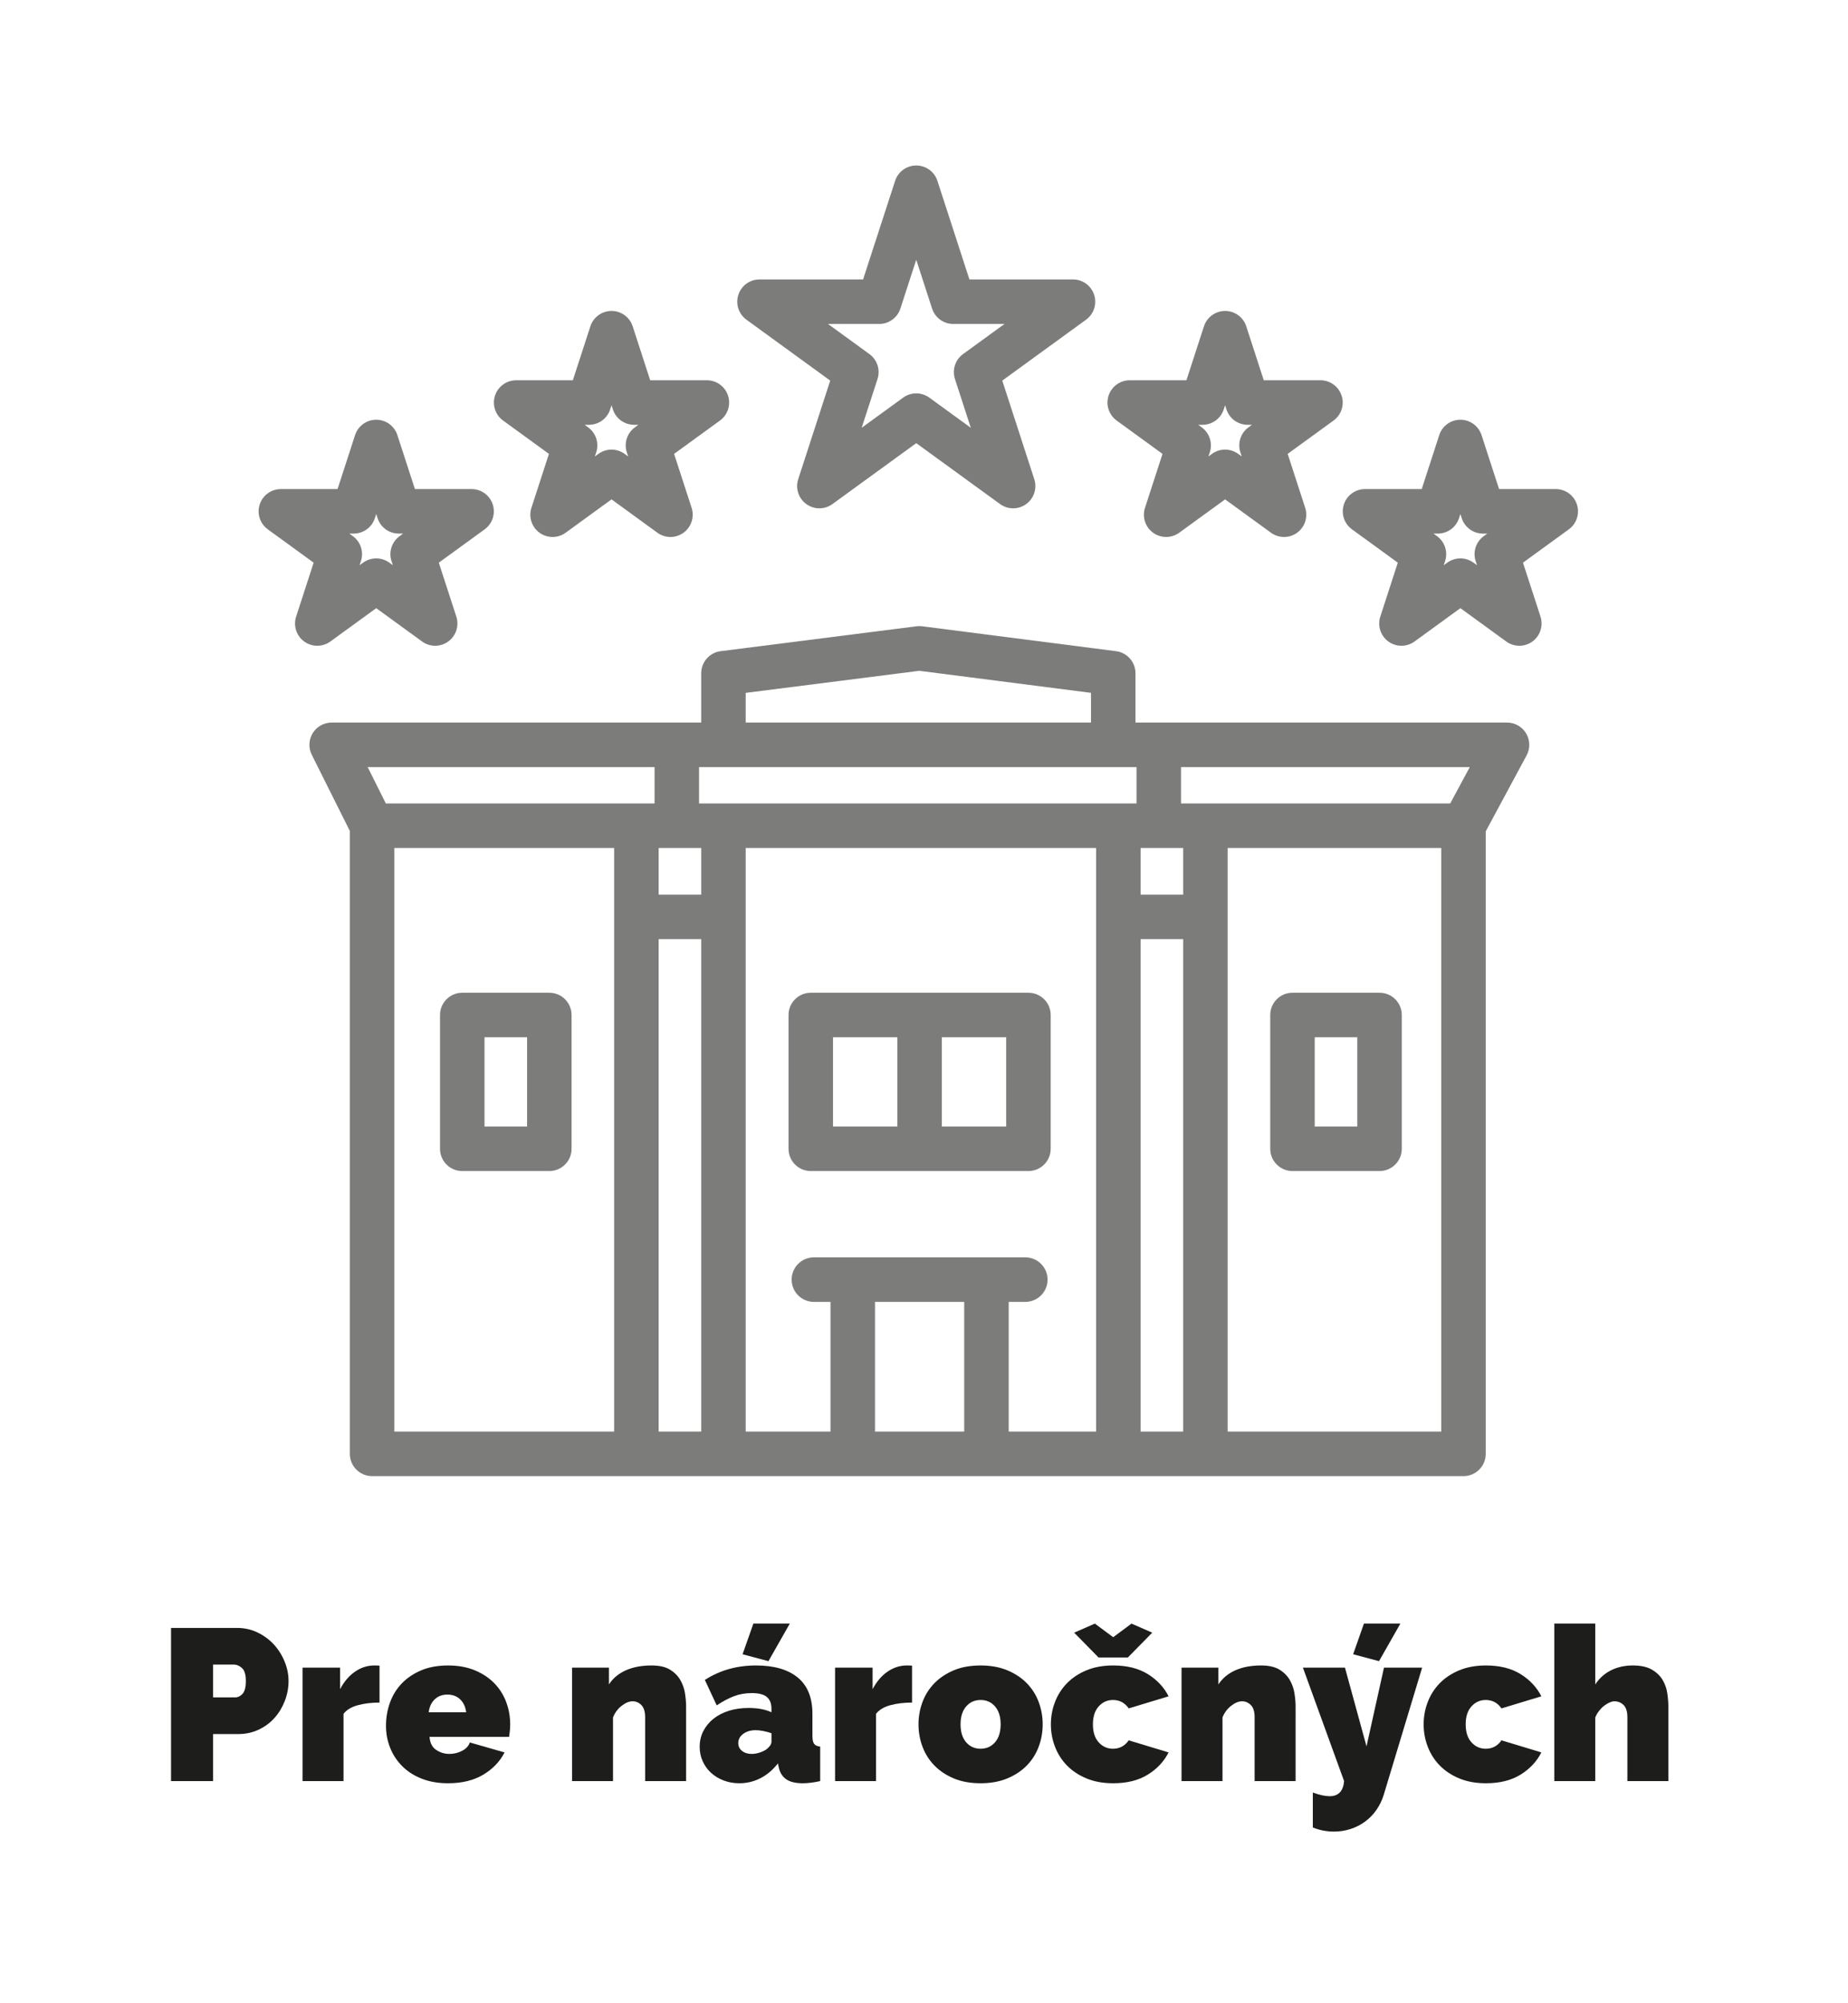
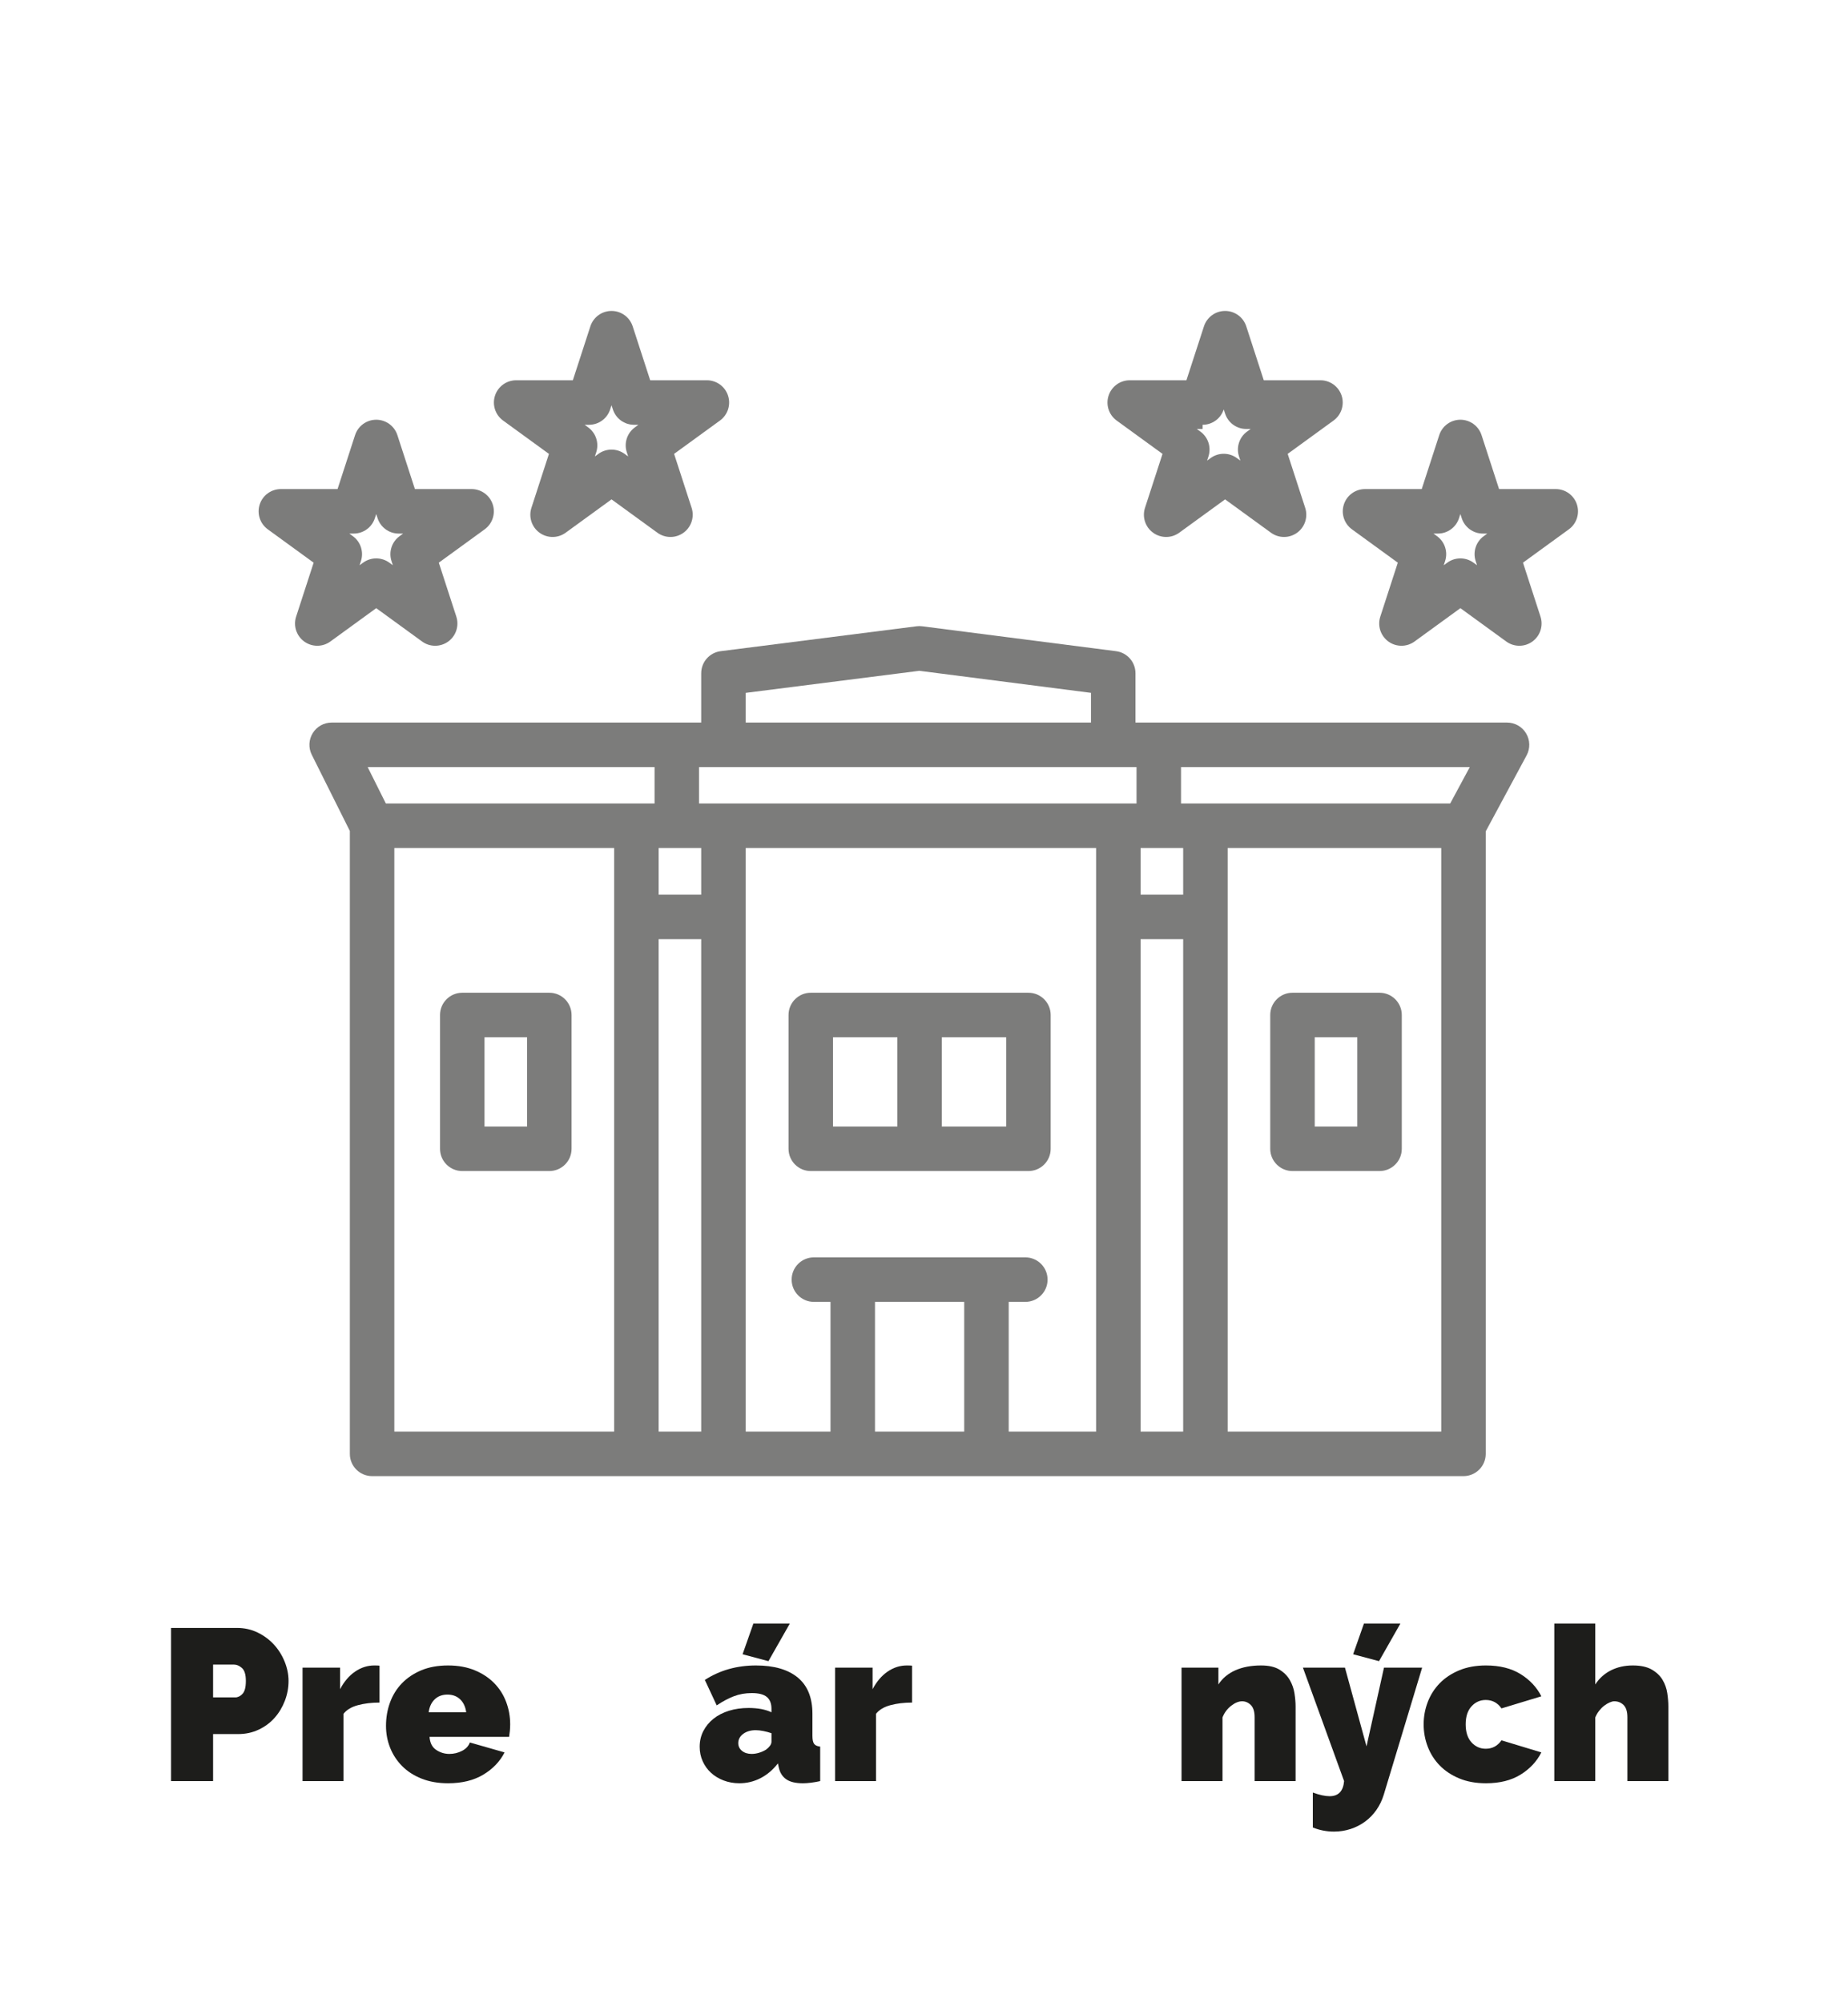
<svg xmlns="http://www.w3.org/2000/svg" version="1.1" id="Vrstva_1" x="0px" y="0px" width="1080px" height="1170px" viewBox="0 0 1080 1170" xml:space="preserve">
-   <rect x="0" fill="none" width="1080" height="1170" />
  <g>
    <g transform="translate(535.488, 743.689)">
	</g>
  </g>
  <g>
    <g transform="translate(184.915, 820.895)">
	</g>
  </g>
  <g>
    <path fill="#1D1D1B" d="M99.96,1040.255v-89.46h38.556c4.366,0,8.398,0.904,12.096,2.709c3.695,1.808,6.866,4.158,9.514,7.057   c2.646,2.898,4.726,6.219,6.236,9.954c1.513,3.738,2.269,7.496,2.269,11.276c0,3.949-0.714,7.792-2.143,11.528   c-1.429,3.737-3.424,7.057-5.984,9.954c-2.563,2.896-5.671,5.21-9.324,6.929c-3.654,1.723-7.667,2.584-12.032,2.584H124.53v27.468   L99.96,1040.255L99.96,1040.255z M124.53,991.367h12.979c1.512,0,2.918-0.691,4.221-2.078c1.301-1.387,1.952-3.884,1.952-7.496   c0-3.696-0.756-6.216-2.268-7.561c-1.513-1.344-3.024-2.019-4.536-2.019H124.53V991.367L124.53,991.367z" />
    <path fill="#1D1D1B" d="M221.8,994.392c-4.622,0-8.821,0.505-12.601,1.513c-3.78,1.008-6.596,2.688-8.442,5.04v39.312h-23.939   V973.98h21.925v12.602c2.352-4.451,5.271-7.875,8.757-10.271c3.482-2.395,7.244-3.592,11.274-3.592   c1.596,0,2.604,0.043,3.024,0.127v21.546L221.8,994.392L221.8,994.392z" />
    <path fill="#1D1D1B" d="M261.865,1041.515c-5.796,0-10.961-0.902-15.497-2.708s-8.339-4.264-11.402-7.371   c-3.066-3.105-5.398-6.679-6.992-10.711c-1.598-4.03-2.395-8.272-2.395-12.726c0-4.788,0.775-9.324,2.331-13.607   c1.553-4.283,3.861-8.021,6.93-11.215c3.065-3.19,6.846-5.732,11.34-7.624c4.493-1.89,9.722-2.835,15.687-2.835   c5.88,0,11.089,0.945,15.624,2.835c4.536,1.891,8.335,4.41,11.402,7.562c3.066,3.149,5.375,6.804,6.931,10.963   c1.554,4.158,2.329,8.506,2.329,13.039c0,1.262-0.062,2.542-0.188,3.844c-0.127,1.304-0.274,2.457-0.44,3.466H251.03   c0.252,3.527,1.554,6.07,3.905,7.623c2.353,1.557,4.915,2.331,7.688,2.331c2.602,0,5.06-0.586,7.37-1.766   c2.309-1.174,3.843-2.813,4.599-4.913l20.286,5.796c-2.689,5.292-6.826,9.62-12.411,12.978   C276.878,1039.836,270.012,1041.515,261.865,1041.515z M272.448,1000.061c-0.421-3.189-1.596-5.711-3.525-7.56   c-1.935-1.847-4.41-2.772-7.436-2.772c-3.022,0-5.502,0.926-7.434,2.772c-1.934,1.849-3.108,4.369-3.528,7.56H272.448z" />
-     <path fill="#1D1D1B" d="M400.965,1040.255h-23.94v-37.296c0-3.274-0.735-5.648-2.204-7.119c-1.472-1.47-3.172-2.204-5.103-2.204   c-2.018,0-4.157,0.88-6.427,2.646c-2.268,1.764-3.948,4.03-5.04,6.805v37.169h-23.938V973.98h21.546v9.827   c2.352-3.609,5.647-6.362,9.89-8.253c4.241-1.89,9.264-2.835,15.06-2.835c4.535,0,8.126,0.82,10.771,2.459   c2.646,1.638,4.662,3.674,6.049,6.111c1.387,2.436,2.287,5.039,2.709,7.812c0.419,2.772,0.63,5.292,0.63,7.561L400.965,1040.255   L400.965,1040.255z" />
    <path fill="#1D1D1B" d="M432.085,1041.515c-3.275,0-6.344-0.547-9.197-1.637c-2.856-1.09-5.313-2.583-7.371-4.475   c-2.061-1.89-3.677-4.136-4.852-6.74c-1.178-2.603-1.765-5.418-1.765-8.441c0-3.358,0.713-6.425,2.143-9.197   c1.428-2.772,3.401-5.166,5.923-7.182c2.52-2.017,5.521-3.568,9.01-4.663c3.484-1.09,7.326-1.637,11.528-1.637   c5.374,0,9.825,0.84,13.354,2.521v-2.017c0-3.106-0.903-5.419-2.709-6.931c-1.807-1.513-4.724-2.269-8.756-2.269   c-3.779,0-7.266,0.61-10.458,1.827c-3.193,1.22-6.552,3.004-10.079,5.354l-6.931-14.868c8.734-5.625,18.688-8.442,29.86-8.442   c10.585,0,18.73,2.354,24.444,7.058c5.711,4.707,8.568,11.763,8.568,21.169v12.853c0,2.269,0.334,3.842,1.008,4.726   c0.672,0.881,1.848,1.407,3.526,1.574v20.159c-1.932,0.421-3.759,0.735-5.479,0.945c-1.724,0.208-3.258,0.313-4.6,0.313   c-4.284,0-7.541-0.774-9.768-2.328c-2.225-1.554-3.675-3.844-4.348-6.868l-0.504-2.396c-2.941,3.78-6.344,6.66-10.204,8.631   C440.569,1040.527,436.451,1041.515,432.085,1041.515z M439.267,1024.379c1.426,0,2.897-0.229,4.41-0.693   c1.512-0.46,2.854-1.071,4.03-1.825c0.924-0.672,1.679-1.405,2.269-2.206c0.587-0.797,0.882-1.616,0.882-2.456v-4.914   c-1.43-0.505-2.981-0.924-4.661-1.262c-1.681-0.333-3.192-0.505-4.535-0.505c-2.94,0-5.377,0.717-7.31,2.144   c-1.933,1.43-2.896,3.233-2.896,5.418c0,1.85,0.733,3.361,2.204,4.535C435.129,1023.793,436.998,1024.379,439.267,1024.379z    M449.094,970.199l-15.119-4.032l6.3-17.892h21.293L449.094,970.199z" />
    <path fill="#1D1D1B" d="M533.011,994.392c-4.622,0-8.82,0.505-12.601,1.513s-6.596,2.688-8.441,5.04v39.312h-23.94V973.98h21.925   v12.602c2.352-4.451,5.271-7.875,8.757-10.271c3.483-2.395,7.245-3.592,11.275-3.592c1.595,0,2.604,0.043,3.024,0.127   L533.011,994.392L533.011,994.392z" />
-     <path fill="#1D1D1B" d="M573.076,1041.515c-5.965,0-11.192-0.942-15.687-2.833c-4.495-1.891-8.274-4.41-11.338-7.562   c-3.069-3.149-5.378-6.804-6.933-10.962c-1.557-4.158-2.332-8.505-2.332-13.041c0-4.534,0.775-8.882,2.332-13.041   c1.555-4.158,3.862-7.812,6.933-10.962c3.062-3.149,6.843-5.671,11.338-7.562c4.493-1.89,9.723-2.835,15.687-2.835   c5.878,0,11.088,0.945,15.625,2.835c4.535,1.891,8.334,4.411,11.403,7.562c3.063,3.149,5.374,6.804,6.927,10.962   c1.554,4.159,2.332,8.507,2.332,13.041c0,4.536-0.777,8.883-2.332,13.041c-1.554,4.158-3.864,7.812-6.927,10.962   c-3.069,3.149-6.868,5.671-11.403,7.562C584.164,1040.571,578.954,1041.515,573.076,1041.515z M561.359,1007.117   c0,4.453,1.091,7.938,3.275,10.459c2.185,2.521,4.997,3.779,8.441,3.779c3.442,0,6.259-1.261,8.442-3.779   c2.183-2.521,3.275-6.006,3.275-10.459c0-4.451-1.094-7.938-3.275-10.458c-2.185-2.521-5-3.779-8.442-3.779   c-3.444,0-6.258,1.261-8.441,3.779C562.448,999.179,561.359,1002.666,561.359,1007.117z" />
-     <path fill="#1D1D1B" d="M614.151,1007.117c0-4.534,0.797-8.882,2.395-13.04c1.596-4.159,3.926-7.812,6.992-10.963   c3.066-3.149,6.868-5.671,11.403-7.562c4.535-1.89,9.743-2.835,15.625-2.835c8.063,0,14.805,1.683,20.223,5.04   c5.419,3.361,9.472,7.688,12.16,12.979l-23.311,7.056c-2.27-3.276-5.334-4.914-9.198-4.914c-3.275,0-6.048,1.239-8.316,3.717   c-2.268,2.479-3.401,5.986-3.401,10.521c0,4.536,1.135,8.045,3.401,10.521c2.27,2.479,5.04,3.719,8.316,3.719   c3.864,0,6.93-1.64,9.198-4.914l23.311,7.056c-2.688,5.293-6.741,9.62-12.16,12.979c-5.418,3.36-12.158,5.038-20.223,5.038   c-5.881,0-11.089-0.942-15.625-2.833c-4.535-1.891-8.337-4.41-11.403-7.562c-3.066-3.149-5.396-6.804-6.992-10.962   C614.948,1016,614.151,1011.653,614.151,1007.117z M639.856,948.274l10.71,7.938l10.709-7.938l12.097,5.291l-14.236,14.489h-17.138   l-14.235-14.489L639.856,948.274z" />
    <path fill="#1D1D1B" d="M757.159,1040.255H733.22v-37.296c0-3.274-0.736-5.648-2.204-7.119c-1.472-1.47-3.174-2.204-5.104-2.204   c-2.017,0-4.157,0.88-6.426,2.646c-2.269,1.764-3.95,4.03-5.04,6.805v37.169h-23.938V973.98h21.545v9.827   c2.351-3.609,5.646-6.362,9.889-8.253c4.241-1.89,9.263-2.835,15.058-2.835c4.536,0,8.128,0.82,10.774,2.459   c2.646,1.638,4.662,3.674,6.048,6.111c1.386,2.436,2.288,5.039,2.708,7.812c0.42,2.773,0.631,5.292,0.631,7.561L757.159,1040.255   L757.159,1040.255z" />
    <path fill="#1D1D1B" d="M767.24,1046.934c3.862,1.427,7.14,2.142,9.827,2.142c5.124,0,7.938-2.941,8.442-8.82l-24.066-66.274h24.57   l12.6,45.989l10.206-45.989h22.302l-22.427,74.215c-1.008,3.273-2.437,6.235-4.283,8.883c-1.849,2.646-4.054,4.914-6.615,6.804   c-2.563,1.89-5.398,3.338-8.506,4.347c-3.107,1.01-6.343,1.514-9.701,1.514c-4.283,0-8.4-0.799-12.349-2.395V1046.934   L767.24,1046.934z M805.922,970.199l-15.122-4.032l6.3-17.892h21.294L805.922,970.199z" />
    <path fill="#1D1D1B" d="M832.002,1007.117c0-4.534,0.796-8.882,2.393-13.04c1.595-4.159,3.926-7.812,6.993-10.963   c3.065-3.149,6.868-5.671,11.403-7.562c4.534-1.89,9.742-2.835,15.623-2.835c8.064,0,14.807,1.683,20.225,5.04   c5.419,3.361,9.471,7.688,12.159,12.979l-23.311,7.056c-2.269-3.276-5.335-4.914-9.198-4.914c-3.274,0-6.048,1.239-8.315,3.717   c-2.269,2.479-3.402,5.986-3.402,10.521c0,4.536,1.136,8.045,3.402,10.521c2.269,2.479,5.04,3.719,8.315,3.719   c3.863,0,6.931-1.64,9.198-4.914l23.311,7.056c-2.688,5.293-6.74,9.62-12.159,12.979c-5.418,3.36-12.159,5.038-20.225,5.038   c-5.88,0-11.088-0.942-15.623-2.833s-8.338-4.41-11.403-7.562c-3.067-3.149-5.398-6.804-6.993-10.962   C832.798,1016,832.002,1011.653,832.002,1007.117z" />
    <path fill="#1D1D1B" d="M975.011,1040.255h-23.94v-37.296c0-3.274-0.736-5.648-2.204-7.119c-1.473-1.47-3.298-2.204-5.479-2.204   c-0.757,0-1.66,0.23-2.709,0.692c-1.051,0.463-2.103,1.091-3.15,1.889c-1.051,0.8-2.037,1.786-2.961,2.962   c-0.926,1.177-1.682,2.479-2.269,3.907v37.169h-23.939v-91.979h23.939v35.531c2.351-3.609,5.419-6.362,9.197-8.253   c3.777-1.89,8.021-2.835,12.726-2.835c4.62,0,8.316,0.799,11.089,2.396c2.771,1.597,4.87,3.59,6.3,5.983   c1.426,2.396,2.352,4.977,2.771,7.75c0.42,2.771,0.631,5.375,0.631,7.812L975.011,1040.255L975.011,1040.255z" />
  </g>
  <g>
    <path fill="#7C7C7B" d="M321.033,579.812h-50.881c-7.18,0-13,5.818-13,13v78.139c0,7.18,5.82,13,13,13h50.881   c7.182,0,13-5.82,13-13v-78.139C334.033,585.633,328.215,579.812,321.033,579.812z M308.033,657.951h-24.881v-52.139h24.881   V657.951z" />
    <path fill="#7C7C7B" d="M755.345,683.951h50.881c7.18,0,13-5.82,13-13v-78.139c0-7.182-5.82-13-13-13h-50.881   c-7.182,0-13,5.818-13,13v78.139C742.345,678.131,748.163,683.951,755.345,683.951z M768.345,605.812h24.881v52.139h-24.881   V605.812z" />
    <path fill="#7C7C7B" d="M601.032,579.812H473.829c-7.18,0-13,5.818-13,13v78.139c0,7.18,5.82,13,13,13h127.203   c7.182,0,13-5.82,13-13v-78.139C614.032,585.633,608.214,579.812,601.032,579.812z M486.829,605.812h37.604v52.139h-37.604V605.812   z M588.032,657.951h-37.602v-52.139h37.602V657.951z" />
    <path fill="#7C7C7B" d="M880.731,422.014h-217.14v-28.796c0-6.54-4.858-12.062-11.348-12.895l-113.31-14.537   c-1.094-0.14-2.2-0.141-3.292-0.002l-114.482,14.537c-6.493,0.825-11.36,6.35-11.36,12.896v28.796H193.832   c-4.505,0-8.69,2.333-11.061,6.166s-2.584,8.619-0.567,12.648l22.251,44.502v363.799c0,7.18,5.818,13,13,13h637.833   c7.182,0,13-5.82,13-13v-363.59l23.889-44.361c2.169-4.027,2.061-8.899-0.285-12.829   C889.545,424.419,885.306,422.014,880.731,422.014z M847.526,469.261h-157.32v-21.247h168.763L847.526,469.261z M563.502,760.365   v75.764h-52.142v-75.764H563.502z M589.502,760.365h9.715c7.18,0,13-5.82,13-13c0-7.182-5.82-13-13-13H475.648   c-7.18,0-13,5.818-13,13c0,7.18,5.82,13,13,13h9.715v75.764H435.8V495.261h204.781v340.868h-51.078L589.502,760.365   L589.502,760.365z M422.799,448.014h227.792h13.612v21.247H408.539v-21.247H422.799z M409.799,495.261v27.247h-24.882v-27.247   H409.799z M384.915,548.507h24.884v287.622h-24.884V548.507z M666.579,548.507h24.884v287.622h-24.884V548.507z M691.463,522.507   h-24.884V495.26h24.884V522.507z M435.799,404.671l101.474-12.885l100.318,12.87v17.355H435.799V404.671z M382.539,448.014v21.247   H225.49l-10.624-21.247H382.539z M230.456,495.261h128.46v340.868h-128.46V495.261L230.456,495.261z M842.288,836.129H717.463   V495.261h124.825V836.129z" />
-     <path fill="#7C7C7B" d="M436.225,186.717l48.969,35.578l-18.705,57.567c-1.74,5.356,0.167,11.224,4.725,14.534   c4.557,3.311,10.727,3.311,15.28,0l48.971-35.578l48.969,35.578c2.278,1.655,4.96,2.483,7.642,2.483   c2.684,0,5.363-0.828,7.644-2.483c4.556-3.31,6.463-9.178,4.722-14.534l-18.704-57.567l48.97-35.578   c4.558-3.31,6.465-9.178,4.724-14.534c-1.74-5.356-6.731-8.983-12.363-8.983h-60.528l-18.705-57.566   c-1.739-5.356-6.73-8.983-12.362-8.983s-10.624,3.626-12.364,8.983l-18.71,57.566h-60.53c-5.632,0-10.624,3.626-12.362,8.983   C429.762,177.539,431.669,183.407,436.225,186.717z M513.841,189.2c5.632,0,10.624-3.626,12.362-8.983l9.261-28.498l9.26,28.498   c1.74,5.356,6.729,8.983,12.363,8.983h29.964l-24.241,17.612c-4.556,3.31-6.463,9.178-4.724,14.534l9.261,28.499l-24.241-17.613   c-2.278-1.655-4.96-2.483-7.643-2.483s-5.362,0.828-7.642,2.483l-24.242,17.613l9.261-28.499   c1.738-5.356-0.166-11.224-4.725-14.534L483.877,189.2H513.841z" />
    <path fill="#7C7C7B" d="M294.005,245.617l26.804,19.474l-10.239,31.511c-1.74,5.356,0.166,11.224,4.725,14.534   c4.556,3.31,10.726,3.311,15.28,0l26.807-19.475l26.805,19.475c2.278,1.655,4.959,2.483,7.641,2.483   c2.684,0,5.363-0.828,7.643-2.483c4.557-3.31,6.463-9.178,4.723-14.534l-10.239-31.511l26.806-19.474   c4.557-3.31,6.463-9.178,4.723-14.534s-6.732-8.983-12.364-8.983h-33.132l-10.238-31.511c-1.738-5.356-6.73-8.983-12.362-8.983   c-5.634,0-10.624,3.626-12.364,8.983L334.778,222.1h-33.132c-5.632,0-10.624,3.626-12.362,8.983   C287.542,236.438,289.448,242.307,294.005,245.617z M344.223,248.1c5.632,0,10.624-3.626,12.364-8.983l0.793-2.442l0.793,2.442   c1.738,5.356,6.73,8.983,12.362,8.983h2.567l-2.076,1.509c-4.557,3.31-6.463,9.178-4.723,14.534l0.793,2.442l-2.078-1.509   c-2.278-1.655-4.959-2.483-7.641-2.483c-2.684,0-5.363,0.828-7.643,2.483l-2.078,1.509l0.793-2.442   c1.74-5.356-0.166-11.224-4.723-14.534l-2.076-1.509H344.223z" />
    <path fill="#7C7C7B" d="M193.066,374.675l26.807-19.475l26.805,19.475c2.278,1.655,4.959,2.483,7.641,2.483   c2.684,0,5.363-0.828,7.643-2.483c4.557-3.31,6.463-9.178,4.723-14.534l-10.239-31.511l26.806-19.474   c4.557-3.31,6.463-9.178,4.723-14.534s-6.732-8.983-12.364-8.983h-33.132l-10.238-31.511c-1.738-5.356-6.73-8.983-12.362-8.983   c-5.633,0-10.624,3.626-12.364,8.983l-10.238,31.511h-33.132c-5.632,0-10.624,3.626-12.364,8.983   c-1.739,5.356,0.166,11.224,4.725,14.534L183.3,328.63l-10.239,31.511c-1.74,5.356,0.166,11.224,4.725,14.534   C182.34,377.985,188.51,377.985,193.066,374.675z M206.714,311.638c5.632,0,10.624-3.626,12.364-8.983l0.793-2.442l0.793,2.442   c1.738,5.355,6.73,8.983,12.362,8.983h2.567l-2.076,1.509c-4.557,3.31-6.463,9.178-4.723,14.534l0.793,2.442l-2.078-1.509   c-2.278-1.655-4.959-2.483-7.641-2.483c-2.684,0-5.363,0.828-7.643,2.483l-2.078,1.509l0.793-2.442   c1.74-5.356-0.166-11.224-4.723-14.534l-2.076-1.509H206.714z" />
-     <path fill="#7C7C7B" d="M652.589,245.617l26.805,19.474l-10.238,31.511c-1.741,5.356,0.166,11.224,4.724,14.534   c4.559,3.311,10.727,3.311,15.281,0l26.807-19.475l26.805,19.475c2.278,1.655,4.96,2.483,7.643,2.483s5.362-0.828,7.643-2.483   c4.556-3.31,6.463-9.178,4.722-14.534l-10.236-31.511l26.805-19.474c4.556-3.31,6.463-9.178,4.722-14.534   c-1.74-5.356-6.729-8.983-12.363-8.983h-33.132l-10.237-31.511c-1.74-5.356-6.731-8.983-12.363-8.983s-10.623,3.626-12.363,8.983   L693.363,222.1h-33.132c-5.632,0-10.623,3.626-12.363,8.983C646.125,236.438,648.031,242.307,652.589,245.617z M702.808,248.1   c5.632,0,10.623-3.626,12.363-8.983l0.794-2.442l0.794,2.442c1.738,5.356,6.729,8.983,12.361,8.983h2.567l-2.077,1.509   c-4.556,3.31-6.463,9.178-4.722,14.534l0.793,2.442l-2.077-1.509c-2.278-1.655-4.96-2.483-7.642-2.483   c-2.684,0-5.363,0.828-7.644,2.483l-2.077,1.509l0.793-2.442c1.741-5.356-0.166-11.224-4.722-14.534l-2.077-1.509H702.808z" />
+     <path fill="#7C7C7B" d="M652.589,245.617l26.805,19.474l-10.238,31.511c-1.741,5.356,0.166,11.224,4.724,14.534   c4.559,3.311,10.727,3.311,15.281,0l26.807-19.475l26.805,19.475c2.278,1.655,4.96,2.483,7.643,2.483s5.362-0.828,7.643-2.483   c4.556-3.31,6.463-9.178,4.722-14.534l-10.236-31.511l26.805-19.474c4.556-3.31,6.463-9.178,4.722-14.534   c-1.74-5.356-6.729-8.983-12.363-8.983h-33.132l-10.237-31.511c-1.74-5.356-6.731-8.983-12.363-8.983s-10.623,3.626-12.363,8.983   L693.363,222.1h-33.132c-5.632,0-10.623,3.626-12.363,8.983C646.125,236.438,648.031,242.307,652.589,245.617z M702.808,248.1   c5.632,0,10.623-3.626,12.363-8.983l0.794,2.442c1.738,5.356,6.729,8.983,12.361,8.983h2.567l-2.077,1.509   c-4.556,3.31-6.463,9.178-4.722,14.534l0.793,2.442l-2.077-1.509c-2.278-1.655-4.96-2.483-7.642-2.483   c-2.684,0-5.363,0.828-7.644,2.483l-2.077,1.509l0.793-2.442c1.741-5.356-0.166-11.224-4.722-14.534l-2.077-1.509H702.808z" />
    <path fill="#7C7C7B" d="M921.572,294.621c-1.739-5.356-6.729-8.983-12.361-8.983h-33.134l-10.237-31.511   c-1.74-5.356-6.731-8.983-12.363-8.983s-10.623,3.626-12.363,8.983l-10.237,31.511H797.74c-5.632,0-10.623,3.626-12.361,8.983   c-1.741,5.356,0.166,11.224,4.722,14.534l26.805,19.474l-10.236,31.511c-1.741,5.356,0.166,11.224,4.722,14.534   c4.559,3.311,10.727,3.311,15.283,0l26.805-19.475l26.805,19.475c2.278,1.655,4.96,2.483,7.644,2.483   c2.682,0,5.361-0.828,7.642-2.483c4.558-3.31,6.463-9.178,4.722-14.534l-10.236-31.511l26.805-19.474   C921.406,305.845,923.313,299.977,921.572,294.621z M867.119,313.147c-4.556,3.31-6.463,9.178-4.722,14.534l0.793,2.442   l-2.077-1.509c-2.276-1.655-4.96-2.483-7.642-2.483c-2.684,0-5.363,0.828-7.644,2.483l-2.075,1.509l0.793-2.442   c1.739-5.356-0.166-11.224-4.724-14.534l-2.077-1.509h2.567c5.632,0,10.623-3.626,12.363-8.983l0.794-2.442l0.794,2.442   c1.74,5.355,6.729,8.983,12.363,8.983h2.565L867.119,313.147z" />
  </g>
</svg>